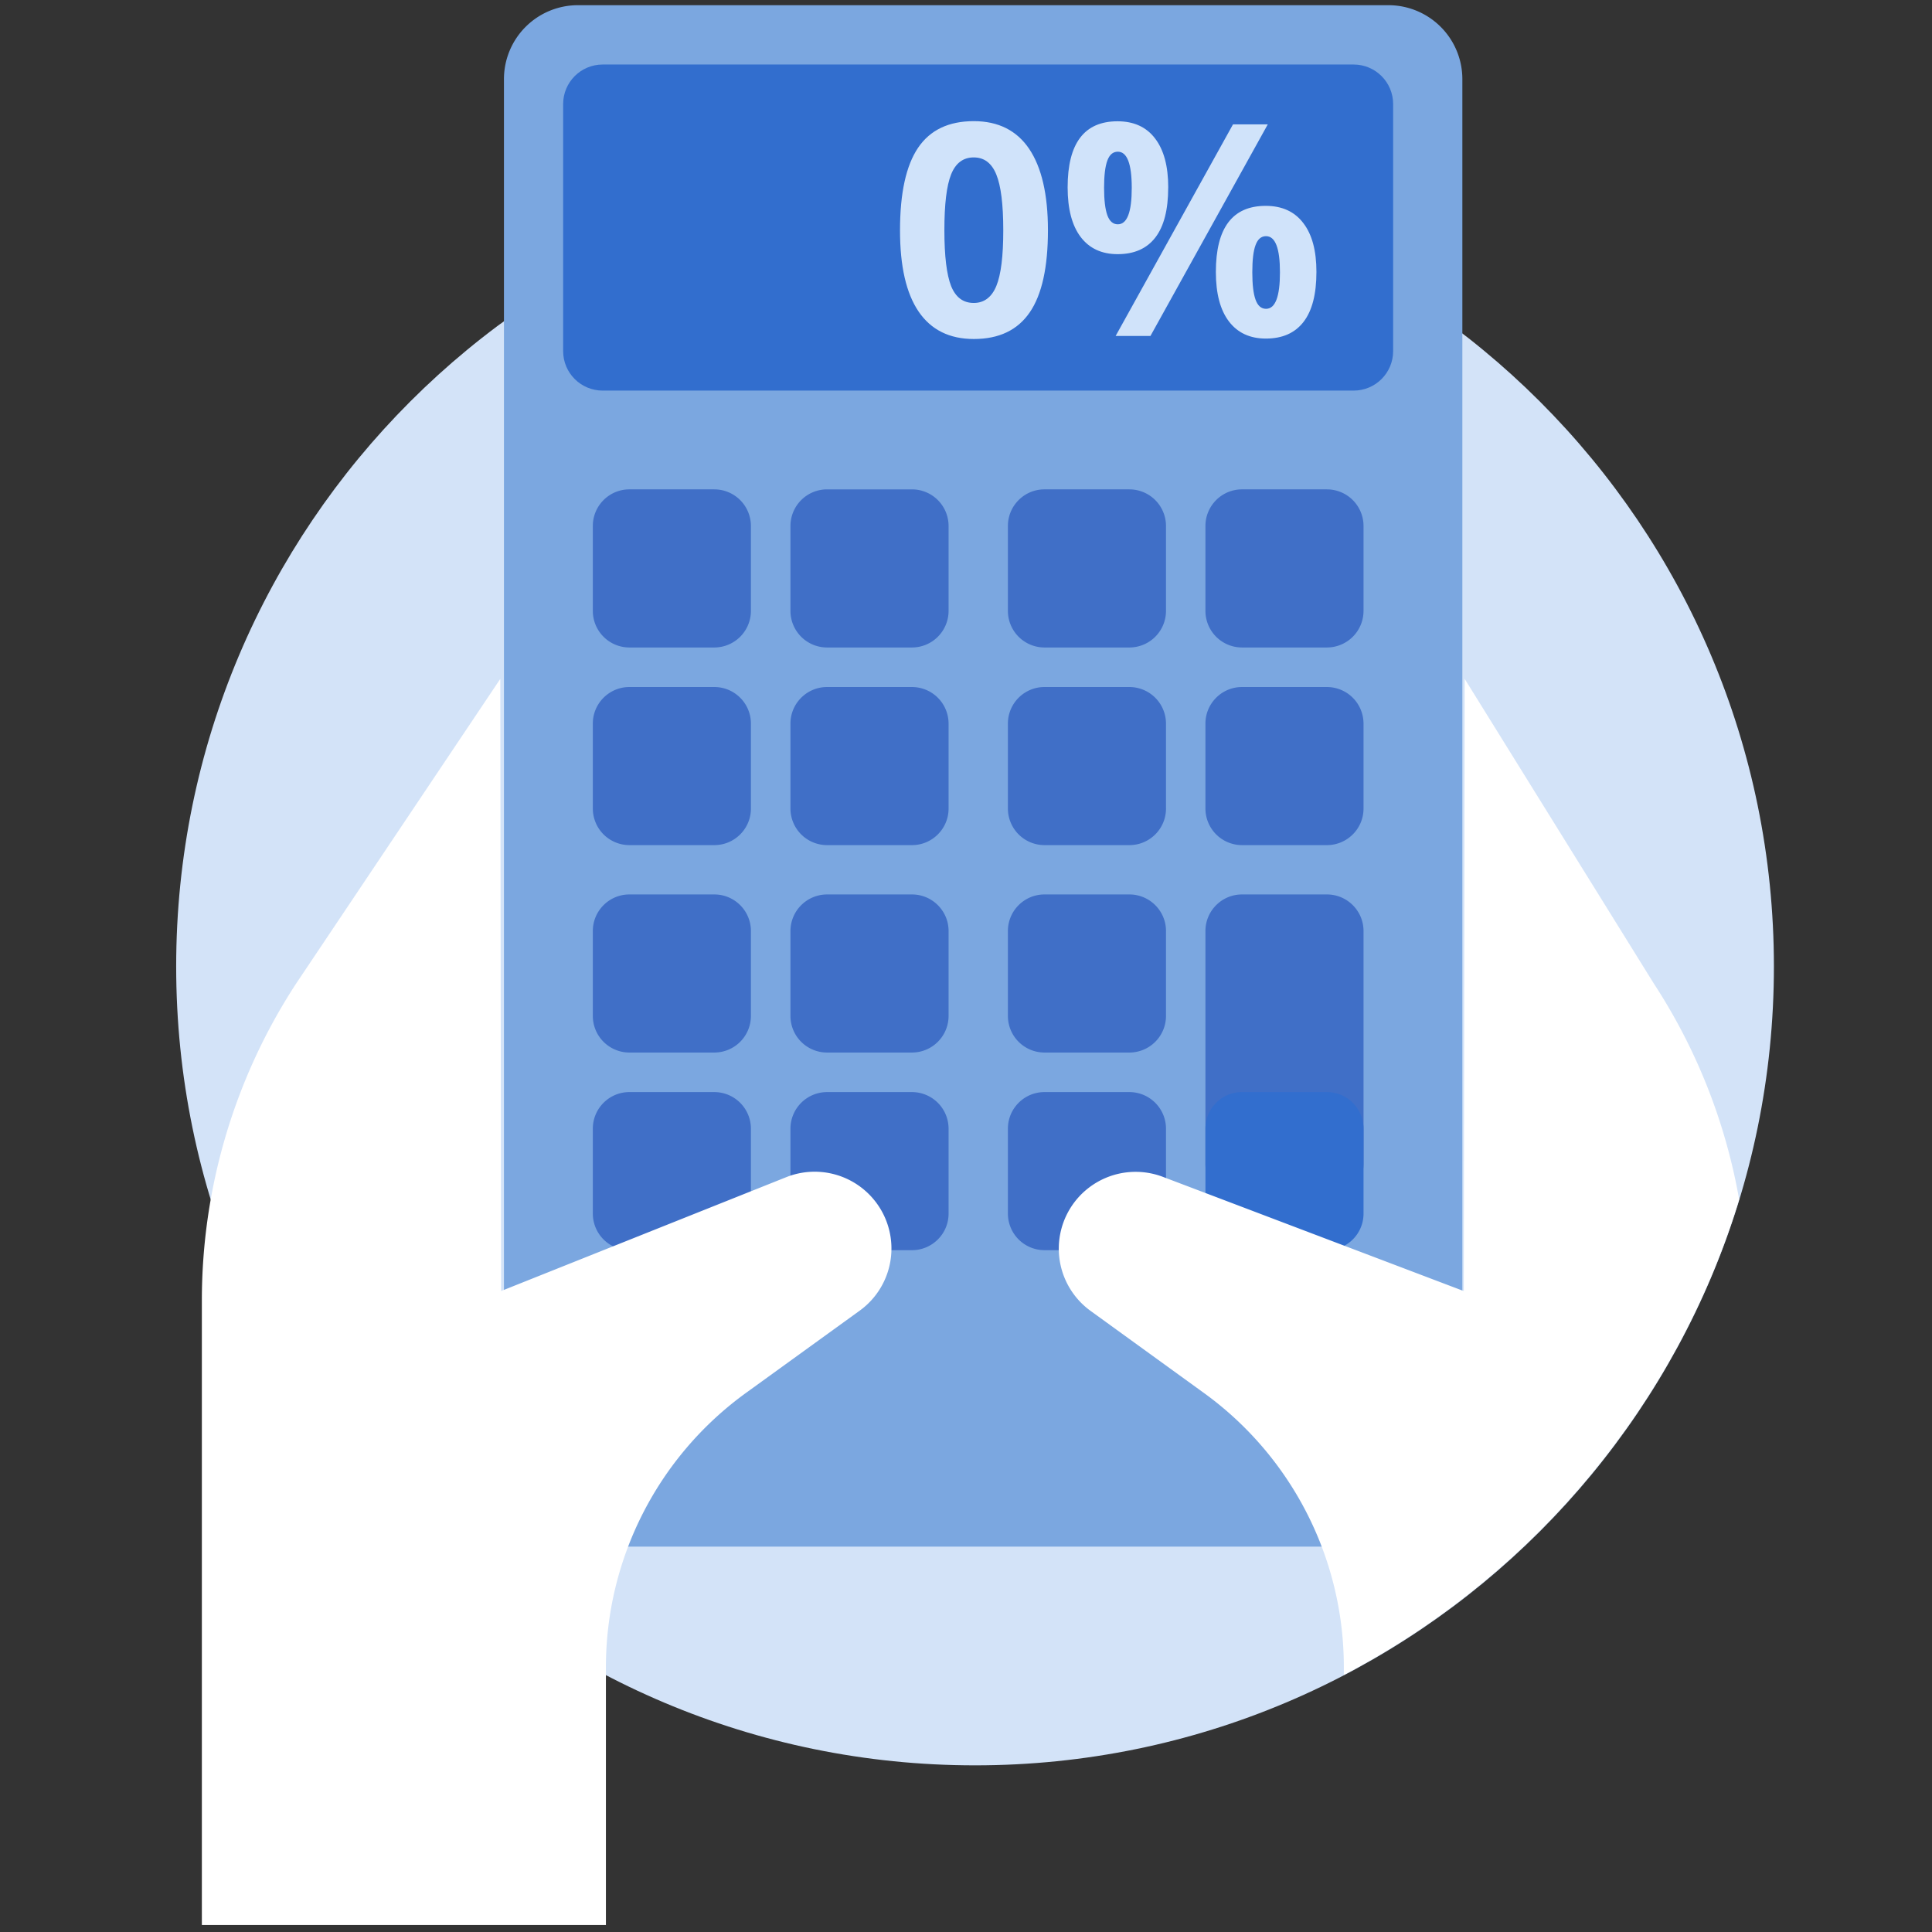
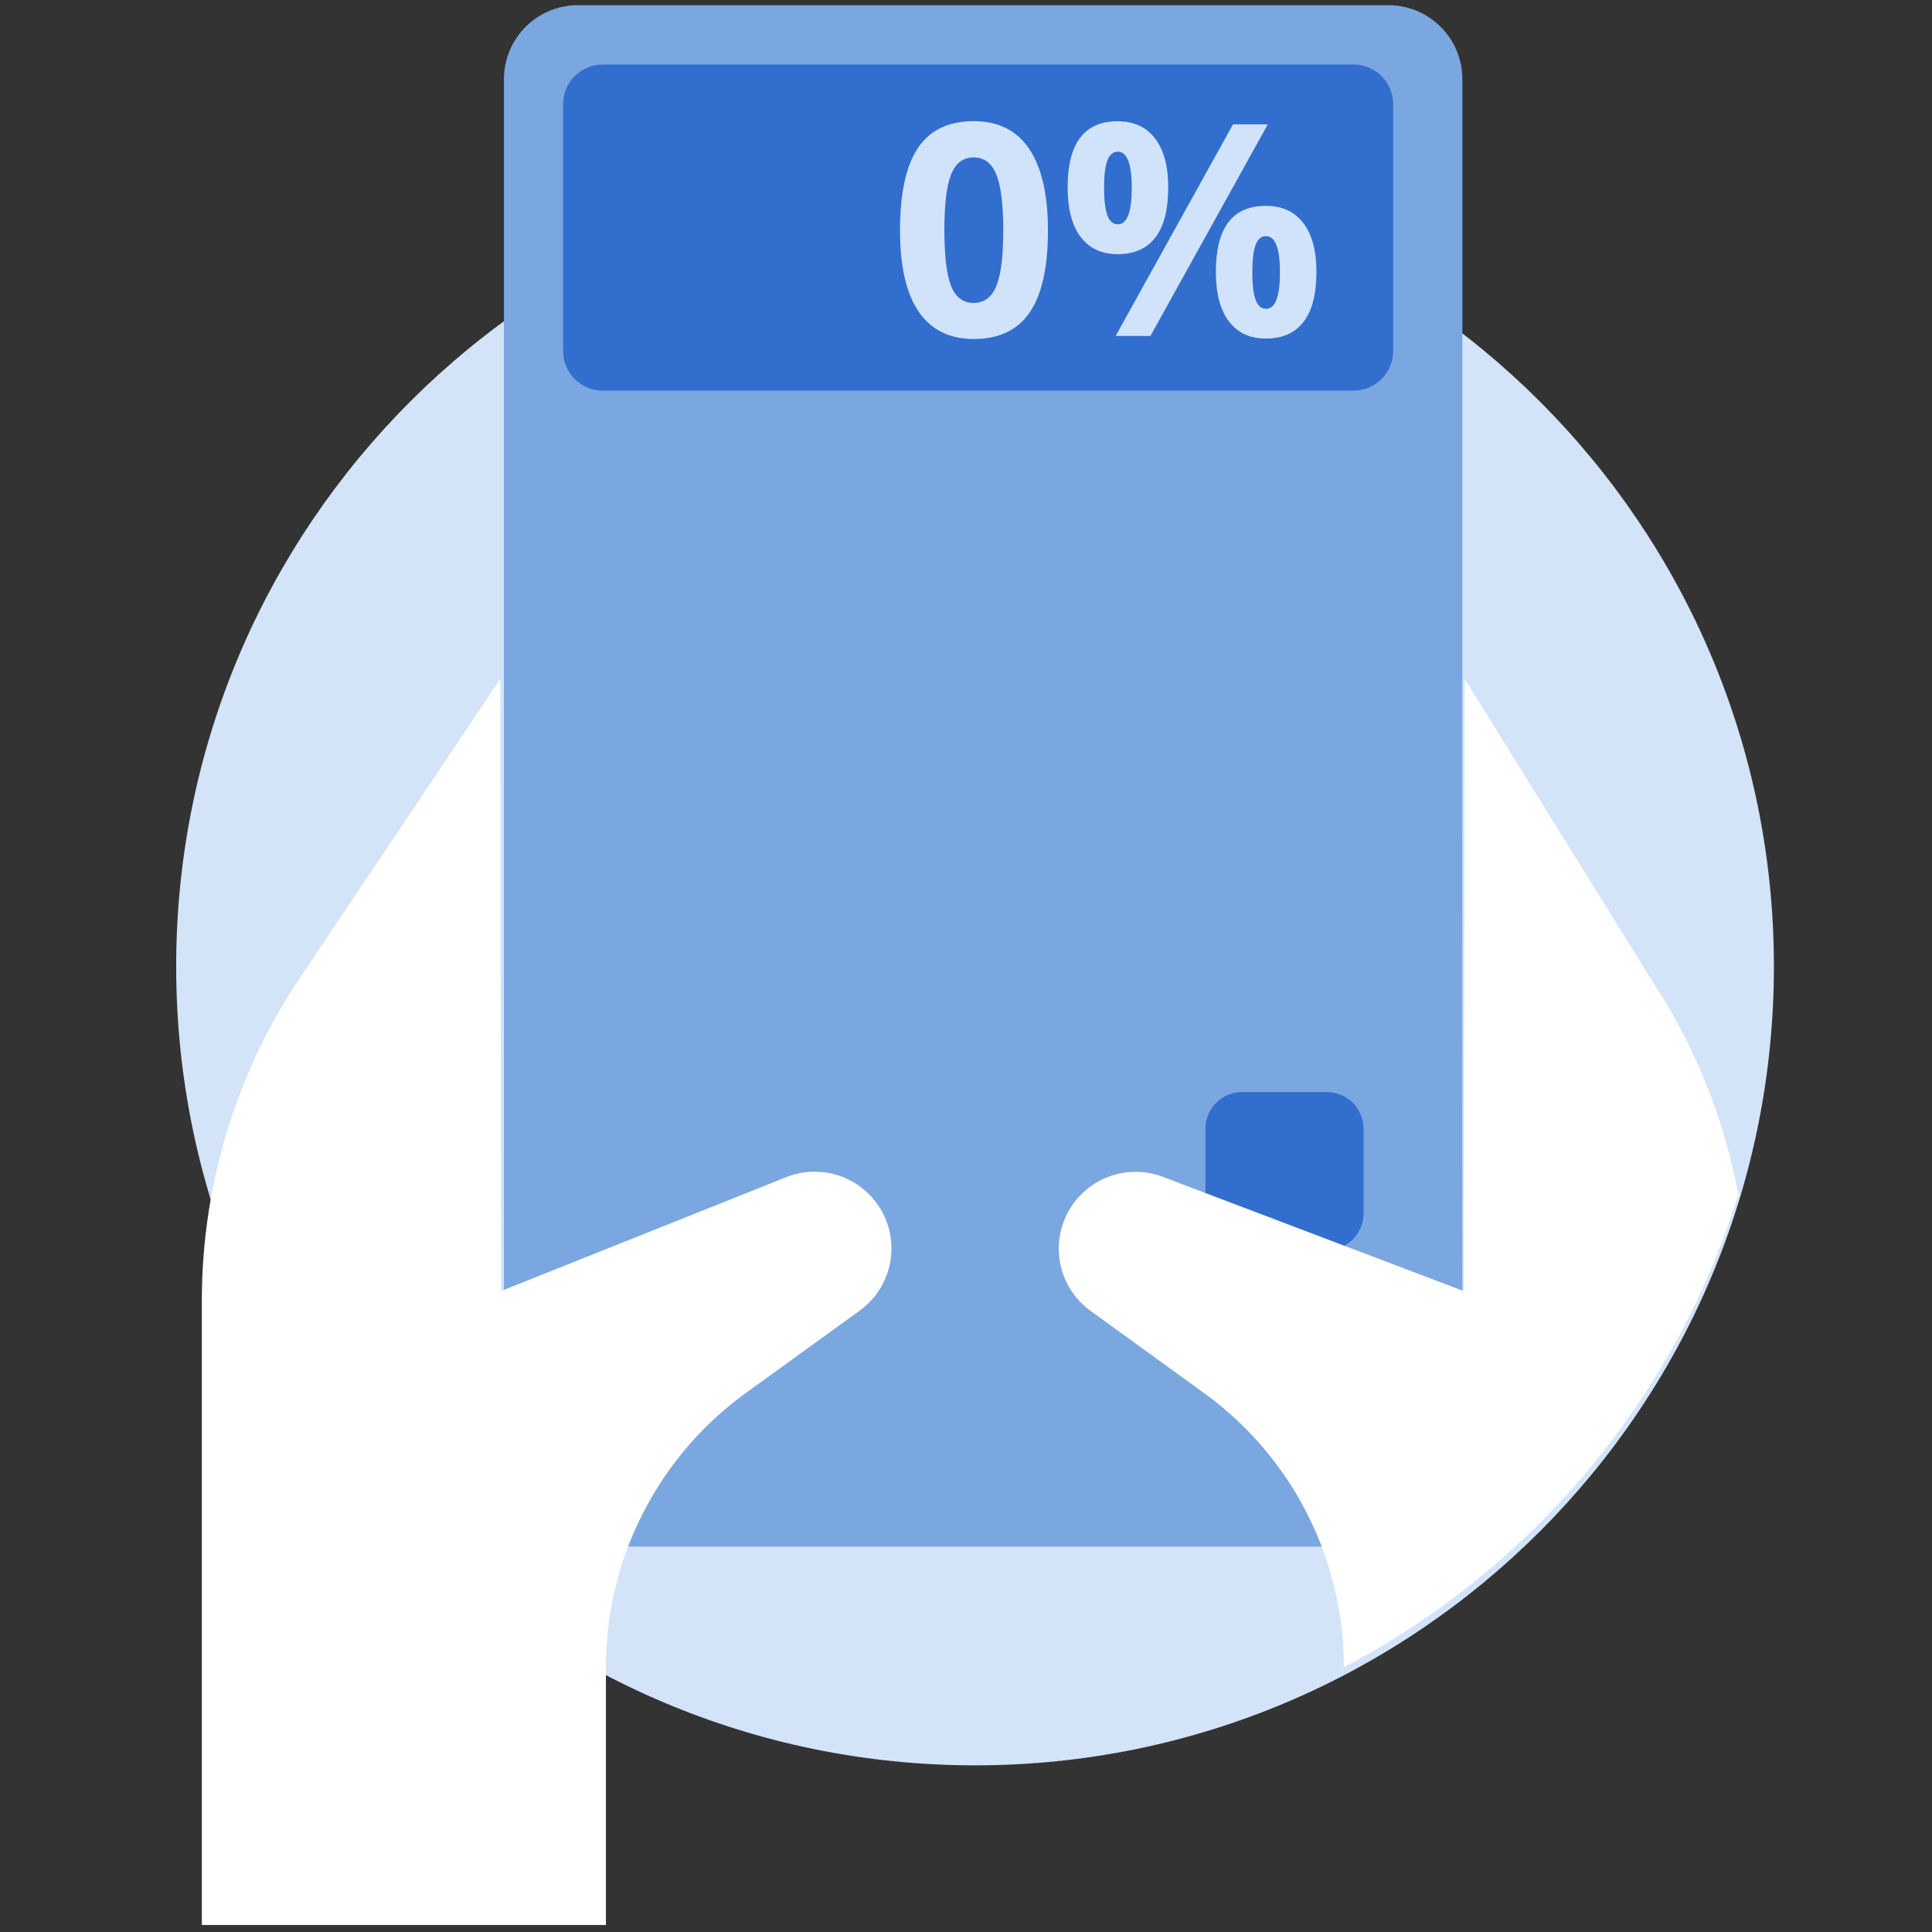
<svg xmlns="http://www.w3.org/2000/svg" width="58" height="58" fill="none">
  <rect width="100%" height="100%" fill="#333333" stroke="none" />
  <g clip-path="url(#clip0)">
    <path d="M29.272 52.997c13.245 0 23.982-10.738 23.982-23.983 0-13.245-10.737-23.983-23.982-23.983S5.289 15.77 5.289 29.014c0 13.245 10.737 23.983 23.983 23.983z" fill="#D3E3F8" />
    <path d="M43.902 44.209a2.22 2.22 0 01-2.222 2.222H17.35a2.22 2.22 0 01-2.221-2.222V2.378A2.22 2.22 0 0117.35.156h24.33a2.22 2.22 0 012.221 2.222v41.831z" fill="#7BA7E0" />
-     <path d="M22.543 18.34a1.1 1.1 0 01-1.098 1.098h-2.55a1.099 1.099 0 01-1.098-1.098v-2.551c0-.605.492-1.098 1.097-1.098h2.551a1.1 1.1 0 011.098 1.098v2.551zm5.934 0a1.1 1.1 0 01-1.098 1.098h-2.551a1.099 1.099 0 01-1.098-1.098v-2.551a1.1 1.1 0 011.098-1.098h2.551a1.1 1.1 0 011.098 1.098v2.551zm6.527 0a1.1 1.1 0 01-1.098 1.098h-2.55a1.099 1.099 0 01-1.098-1.098v-2.551c0-.605.492-1.098 1.097-1.098h2.551a1.1 1.1 0 011.098 1.098v2.551zm5.93 0a1.1 1.1 0 01-1.098 1.098h-2.551a1.099 1.099 0 01-1.097-1.098v-2.551c0-.605.492-1.098 1.097-1.098h2.551a1.1 1.1 0 011.098 1.098v2.551zm-18.391 5.934c0 .605-.492 1.097-1.098 1.097h-2.55a1.099 1.099 0 01-1.098-1.097v-2.552c0-.605.492-1.097 1.097-1.097h2.551c.606 0 1.098.492 1.098 1.098v2.55zm5.934 0c0 .605-.493 1.097-1.098 1.097h-2.551a1.099 1.099 0 01-1.098-1.097v-2.552c0-.605.493-1.097 1.098-1.097h2.551a1.1 1.1 0 011.098 1.098v2.55zm6.527 0c0 .605-.492 1.097-1.098 1.097h-2.55a1.099 1.099 0 01-1.098-1.097v-2.552c0-.605.492-1.097 1.097-1.097h2.551a1.1 1.1 0 011.098 1.098v2.55zm5.93 0c0 .605-.493 1.097-1.098 1.097h-2.551a1.099 1.099 0 01-1.097-1.097v-2.552c0-.605.492-1.097 1.097-1.097h2.551a1.1 1.1 0 011.098 1.098v2.55zM22.543 30.5a1.1 1.1 0 01-1.098 1.098h-2.55a1.099 1.099 0 01-1.098-1.098v-2.55c0-.606.492-1.098 1.097-1.098h2.551c.606 0 1.098.492 1.098 1.097V30.5zm5.934 0a1.1 1.1 0 01-1.098 1.098h-2.551A1.099 1.099 0 0123.73 30.5v-2.55a1.1 1.1 0 011.098-1.098h2.551c.605 0 1.098.492 1.098 1.097V30.5zm6.527 0a1.1 1.1 0 01-1.098 1.098h-2.55a1.099 1.099 0 01-1.098-1.098v-2.55c0-.606.492-1.098 1.097-1.098h2.551c.605 0 1.098.492 1.098 1.097V30.5zm5.93 4.45c0 .605-.493 1.097-1.098 1.097h-2.551a1.099 1.099 0 01-1.097-1.097v-7c0-.606.492-1.098 1.097-1.098h2.551c.605 0 1.098.492 1.098 1.097v7zm-18.391 1.484c0 .605-.492 1.097-1.098 1.097h-2.55a1.099 1.099 0 01-1.098-1.097v-2.551c0-.605.492-1.098 1.097-1.098h2.551a1.1 1.1 0 011.098 1.098v2.55zm5.934 0c0 .605-.493 1.097-1.098 1.097h-2.551a1.099 1.099 0 01-1.098-1.097v-2.551a1.1 1.1 0 011.098-1.098h2.551a1.1 1.1 0 011.098 1.098v2.55zm6.527 0c0 .605-.492 1.097-1.098 1.097h-2.55a1.099 1.099 0 01-1.098-1.097v-2.551c0-.605.492-1.098 1.097-1.098h2.551a1.1 1.1 0 011.098 1.098v2.55z" fill="#406FC7" />
    <path d="M40.934 36.434c0 .605-.493 1.097-1.098 1.097h-2.551a1.099 1.099 0 01-1.097-1.097v-2.551c0-.605.492-1.098 1.097-1.098h2.551a1.1 1.1 0 011.098 1.098v2.55z" fill="#326ECE" />
-     <path d="M15.02 20.379l-6.13 9.148a17.397 17.397 0 00-2.83 9.513v18.75h12.13v-7.739c0-3.263 1.566-6.327 4.209-8.238l3.408-2.465a2.303 2.303 0 00.454-3.301 2.304 2.304 0 00-2.646-.712l-8.572 3.423-.024-18.38zm37.19 15.626a17.345 17.345 0 00-2.562-6.48l-5.678-9.146-.026 18.38-9.02-3.424a2.306 2.306 0 00-2.192 4.013l3.404 2.465a10.153 10.153 0 014.207 8.238v.231c5.636-2.948 9.981-8.08 11.868-14.276z" fill="#fff" />
+     <path d="M15.02 20.379l-6.13 9.148a17.397 17.397 0 00-2.83 9.513v18.75h12.13v-7.739c0-3.263 1.566-6.327 4.209-8.238l3.408-2.465a2.303 2.303 0 00.454-3.301 2.304 2.304 0 00-2.646-.712l-8.572 3.423-.024-18.38zm37.19 15.626a17.345 17.345 0 00-2.562-6.48l-5.678-9.146-.026 18.38-9.02-3.424a2.306 2.306 0 00-2.192 4.013l3.404 2.465a10.153 10.153 0 014.207 8.238c5.636-2.948 9.981-8.08 11.868-14.276z" fill="#fff" />
    <path d="M41.823 10.54c0 .655-.53 1.186-1.186 1.186H18.093c-.656 0-1.187-.53-1.187-1.186V3.124c0-.656.531-1.187 1.187-1.187h22.544c.655 0 1.186.531 1.186 1.187v7.416z" fill="#326ECE" />
    <path d="M31.46 6.912c0 1.109-.18 1.93-.546 2.465-.365.533-.922.8-1.679.8-.732 0-1.284-.275-1.658-.824-.374-.552-.558-1.362-.558-2.438 0-1.122.182-1.946.543-2.48.362-.534.92-.798 1.673-.798.733 0 1.288.279 1.662.833.373.555.563 1.368.563 2.442zm-3.109 0c0 .78.069 1.337.202 1.676.137.338.362.507.68.507.31 0 .54-.172.679-.513.14-.342.207-.9.207-1.668 0-.78-.07-1.337-.21-1.678-.14-.342-.365-.51-.677-.51-.314 0-.542.168-.679.51-.136.34-.202.895-.202 1.676zm6.719-1.284c0 .667-.127 1.166-.385 1.501-.258.335-.635.501-1.133.501-.478 0-.849-.172-1.11-.516-.26-.344-.391-.84-.391-1.489 0-1.323.498-1.984 1.498-1.984.49 0 .866.172 1.127.516.264.344.395.833.395 1.471zm-1.925.009c0 .368.033.644.098.825.066.18.17.272.315.272.279 0 .418-.364.418-1.094 0-.724-.14-1.086-.418-1.086-.146 0-.25.09-.315.267-.065.175-.098.448-.098.816zm4.915-1.904l-3.523 6.353h-1.045l3.524-6.353h1.044zm1.46 4.431c0 .665-.128 1.163-.386 1.498-.258.335-.634.502-1.133.502-.477 0-.848-.172-1.11-.517-.26-.344-.39-.836-.39-1.483 0-1.323.498-1.984 1.497-1.984.49 0 .866.172 1.127.516.264.341.395.83.395 1.468zm-1.925.01c0 .367.032.643.098.824.065.18.169.273.314.273.279 0 .418-.365.418-1.095 0-.724-.139-1.086-.418-1.086-.145 0-.249.09-.314.267-.066.175-.098.448-.098.816z" fill="#D0E3FA" />
  </g>
  <defs>
    <clipPath id="clip0">
      <path fill="#fff" d="M0 .156h57.547v57.843H0z" />
    </clipPath>
  </defs>
</svg>